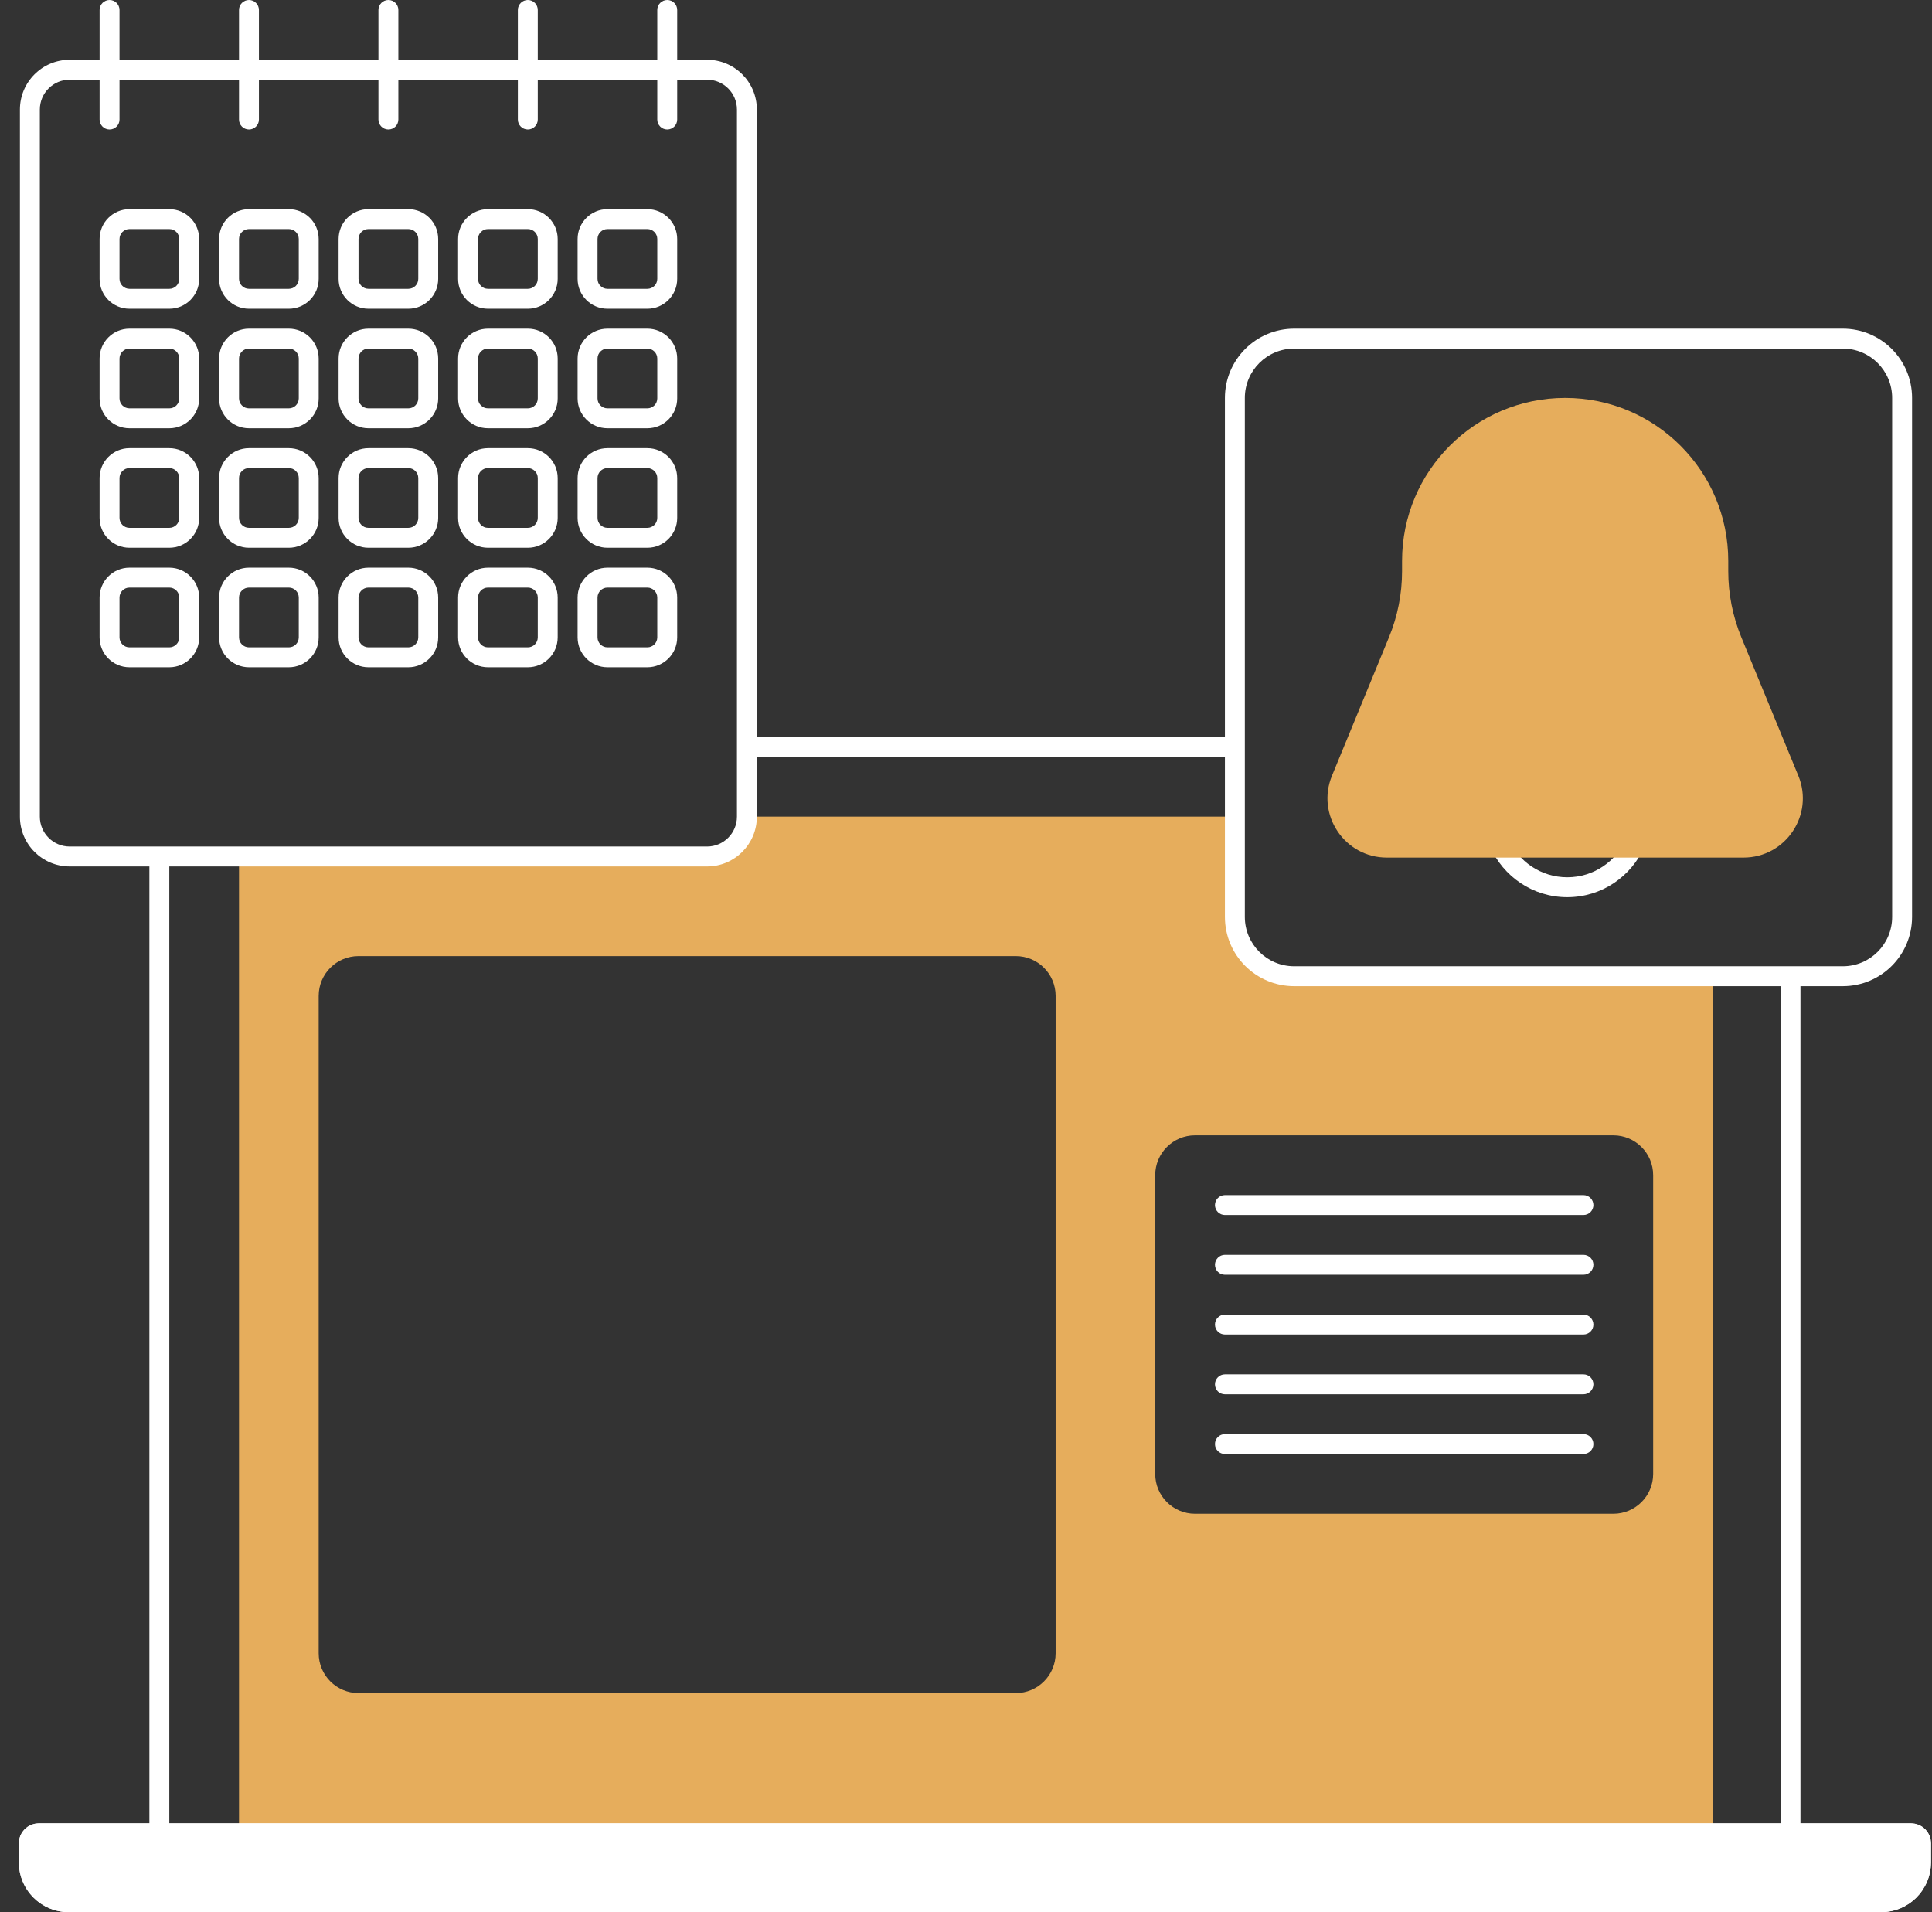
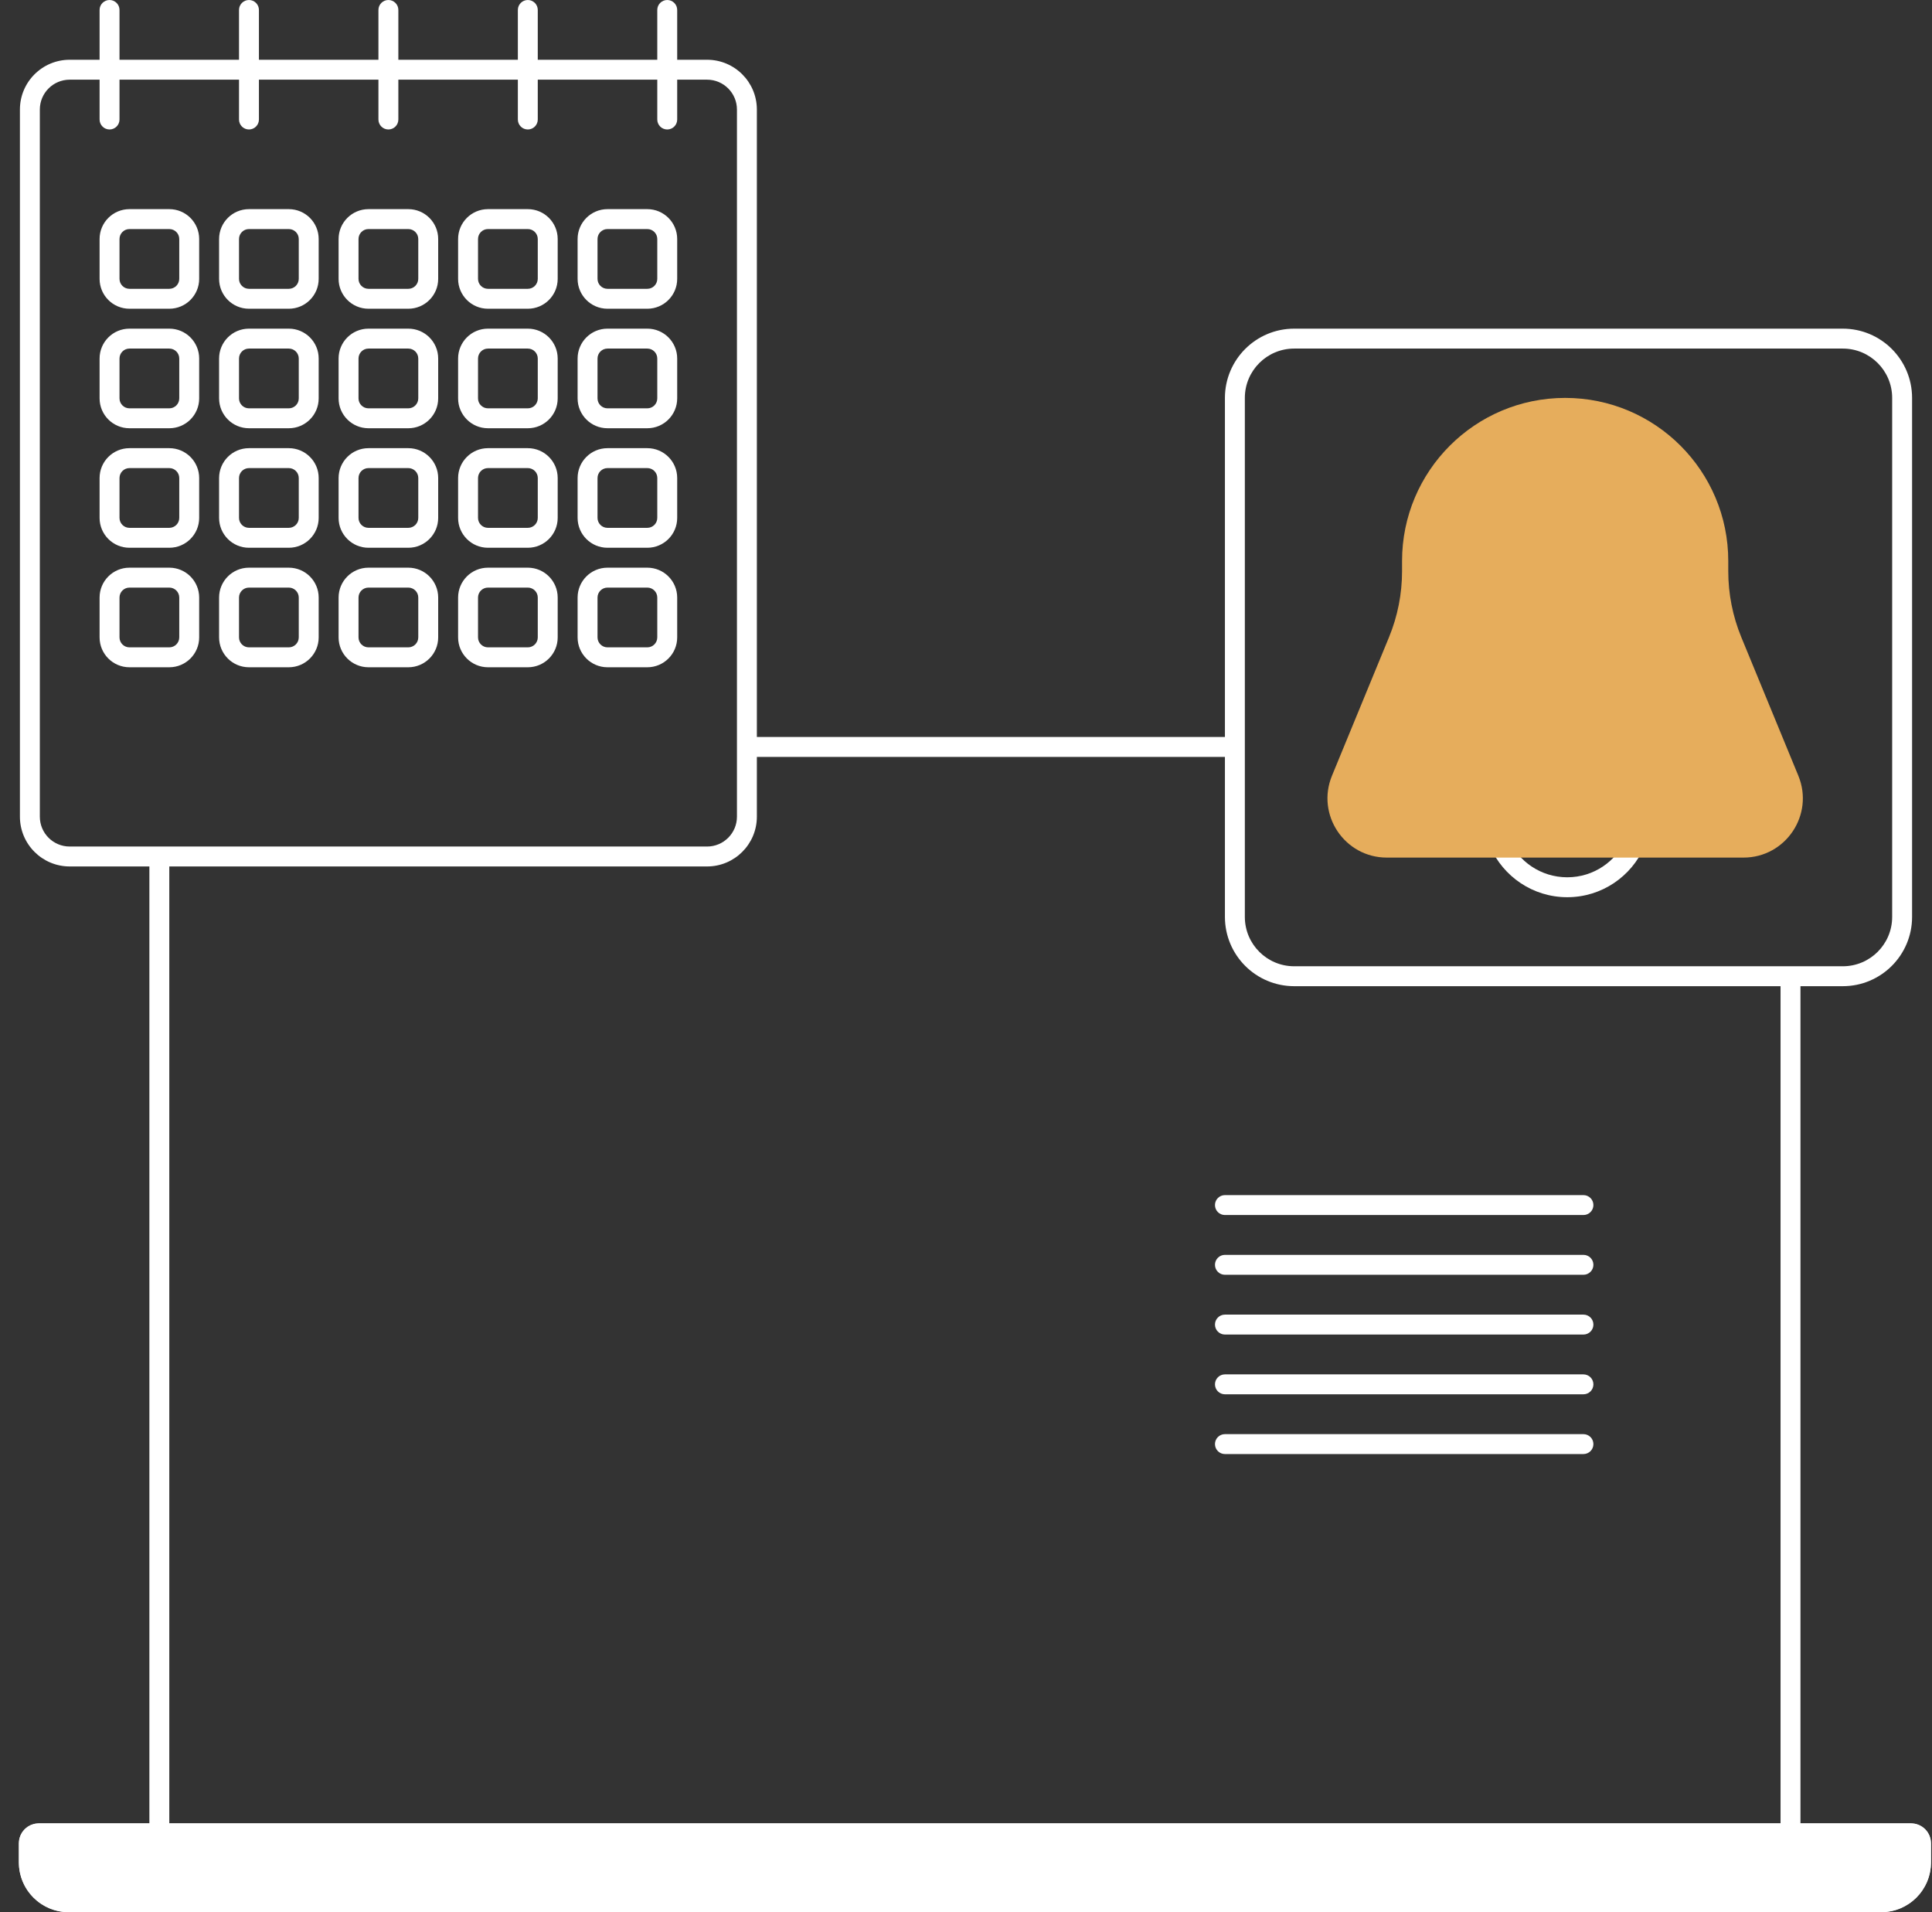
<svg xmlns="http://www.w3.org/2000/svg" width="97" height="96" viewBox="0 0 97 96" fill="none">
  <rect x="0" y="0" width="97" height="96" fill="#333333" stroke="none" />
-   <path fill-rule="evenodd" clip-rule="evenodd" d="M12 43V92H86V49H64.5C63.122 48.408 62.525 47.904 62 46.5V41H37.5C37.368 41.713 37.078 42.136 35.5 43H12ZM18 48C16.895 48 16 48.895 16 50V83C16 84.105 16.895 85 18 85H51C52.105 85 53 84.105 53 83V50C53 48.895 52.105 48 51 48H18ZM60 57C58.895 57 58 57.895 58 59V74C58 75.105 58.895 76 60 76H81C82.105 76 83 75.105 83 74V59C83 57.895 82.105 57 81 57H60Z" fill="#E6AD5C" />
  <path d="M8 92.043H89.897H95.948C96.224 92.043 96.448 92.266 96.448 92.543V93.5C96.448 94.605 95.553 95.5 94.448 95.5H3.448C2.344 95.5 1.448 94.605 1.448 93.5V92.543C1.448 92.266 1.672 92.043 1.948 92.043H8Z" fill="white" stroke="white" />
-   <path d="M75.733 42.111C75.623 41.858 75.328 41.742 75.075 41.853C74.822 41.963 74.706 42.258 74.817 42.511L75.733 42.111ZM82.558 42.511C82.669 42.258 82.553 41.963 82.3 41.853C82.047 41.742 81.752 41.858 81.642 42.111L82.558 42.511ZM5 6C5 6.276 5.224 6.5 5.5 6.5C5.776 6.5 6 6.276 6 6H5ZM6 0.5C6 0.224 5.776 0 5.5 0C5.224 0 5 0.224 5 0.5H6ZM12 6C12 6.276 12.224 6.5 12.5 6.5C12.776 6.5 13 6.276 13 6H12ZM13 0.5C13 0.224 12.776 0 12.5 0C12.224 0 12 0.224 12 0.5H13ZM19 6C19 6.276 19.224 6.5 19.5 6.5C19.776 6.5 20 6.276 20 6H19ZM20 0.5C20 0.224 19.776 0 19.5 0C19.224 0 19 0.224 19 0.5H20ZM26 6C26 6.276 26.224 6.5 26.5 6.5C26.776 6.5 27 6.276 27 6H26ZM27 0.5C27 0.224 26.776 0 26.5 0C26.224 0 26 0.224 26 0.5H27ZM33 6C33 6.276 33.224 6.5 33.5 6.5C33.776 6.5 34 6.276 34 6H33ZM34 0.5C34 0.224 33.776 0 33.5 0C33.224 0 33 0.224 33 0.5H34ZM61.5 63C61.224 63 61 63.224 61 63.5C61 63.776 61.224 64 61.5 64V63ZM79.5 64C79.776 64 80 63.776 80 63.5C80 63.224 79.776 63 79.5 63V64ZM61.5 60C61.224 60 61 60.224 61 60.5C61 60.776 61.224 61 61.5 61V60ZM79.5 61C79.776 61 80 60.776 80 60.5C80 60.224 79.776 60 79.5 60V61ZM61.5 66C61.224 66 61 66.224 61 66.5C61 66.776 61.224 67 61.5 67V66ZM79.5 67C79.776 67 80 66.776 80 66.5C80 66.224 79.776 66 79.5 66V67ZM61.5 69C61.224 69 61 69.224 61 69.5C61 69.776 61.224 70 61.5 70V69ZM79.5 70C79.776 70 80 69.776 80 69.5C80 69.224 79.776 69 79.5 69V70ZM61.5 72C61.224 72 61 72.224 61 72.5C61 72.776 61.224 73 61.5 73V72ZM79.5 73C79.776 73 80 72.776 80 72.5C80 72.224 79.776 72 79.5 72V73ZM78.687 44.044C77.367 44.044 76.231 43.25 75.733 42.111L74.817 42.511C75.468 44.001 76.955 45.044 78.687 45.044V44.044ZM81.642 42.111C81.144 43.25 80.008 44.044 78.687 44.044V45.044C80.419 45.044 81.907 44.001 82.558 42.511L81.642 42.111ZM64.978 17.5H92.522V16.5H64.978V17.5ZM95 19.978V46.033H96V19.978H95ZM64.978 48.511C63.609 48.511 62.5 47.402 62.5 46.033H61.5C61.5 47.954 63.057 49.511 64.978 49.511V48.511ZM95 46.033C95 47.402 93.891 48.511 92.522 48.511V49.511C94.443 49.511 96 47.954 96 46.033H95ZM92.522 17.5C93.891 17.5 95 18.609 95 19.978H96C96 18.057 94.443 16.5 92.522 16.5V17.5ZM64.978 16.5C63.057 16.5 61.5 18.057 61.5 19.978H62.5C62.5 18.609 63.609 17.5 64.978 17.5V16.5ZM3.5 4H35.5V3H3.5V4ZM2 41V5.5H1V41H2ZM3.5 42.5C2.671 42.5 2 41.828 2 41H1C1 42.381 2.119 43.5 3.5 43.5V42.5ZM37 41C37 41.828 36.328 42.5 35.5 42.5V43.5C36.881 43.5 38 42.381 38 41H37ZM35.5 4C36.328 4 37 4.672 37 5.5H38C38 4.119 36.881 3 35.5 3V4ZM3.5 3C2.119 3 1 4.119 1 5.5H2C2 4.672 2.671 4 3.5 4V3ZM6 6V0.5H5V6H6ZM13 6V0.5H12V6H13ZM20 6V0.5H19V6H20ZM27 6V0.5H26V6H27ZM34 6V0.5H33V6H34ZM6.5 11.5H8.5V10.5H6.5V11.5ZM9 12V14H10V12H9ZM8.5 14.5H6.5V15.5H8.5V14.5ZM6 14V12H5V14H6ZM6.5 14.5C6.224 14.5 6 14.276 6 14H5C5 14.828 5.671 15.5 6.5 15.5V14.5ZM9 14C9 14.276 8.776 14.5 8.5 14.5V15.5C9.328 15.5 10 14.828 10 14H9ZM8.5 11.5C8.776 11.5 9 11.724 9 12H10C10 11.172 9.328 10.5 8.5 10.5V11.5ZM6.5 10.5C5.671 10.5 5 11.172 5 12H6C6 11.724 6.224 11.5 6.5 11.5V10.5ZM12.5 11.5H14.5V10.5H12.5V11.5ZM15 12V14H16V12H15ZM14.5 14.5H12.5V15.5H14.5V14.5ZM12 14V12H11V14H12ZM12.5 14.5C12.224 14.5 12 14.276 12 14H11C11 14.828 11.671 15.5 12.5 15.5V14.5ZM15 14C15 14.276 14.776 14.5 14.5 14.5V15.5C15.328 15.5 16 14.828 16 14H15ZM14.5 11.5C14.776 11.5 15 11.724 15 12H16C16 11.172 15.328 10.5 14.5 10.5V11.5ZM12.5 10.5C11.671 10.5 11 11.172 11 12H12C12 11.724 12.224 11.5 12.5 11.5V10.5ZM18.5 11.5H20.5V10.5H18.5V11.5ZM21 12V14H22V12H21ZM20.5 14.5H18.5V15.5H20.5V14.5ZM18 14V12H17V14H18ZM18.5 14.5C18.224 14.5 18 14.276 18 14H17C17 14.828 17.672 15.5 18.5 15.5V14.5ZM21 14C21 14.276 20.776 14.5 20.5 14.5V15.5C21.328 15.5 22 14.828 22 14H21ZM20.5 11.5C20.776 11.5 21 11.724 21 12H22C22 11.172 21.328 10.5 20.5 10.5V11.5ZM18.5 10.5C17.672 10.5 17 11.172 17 12H18C18 11.724 18.224 11.5 18.5 11.5V10.5ZM24.5 11.5H26.5V10.5H24.5V11.5ZM27 12V14H28V12H27ZM26.5 14.5H24.5V15.5H26.5V14.5ZM24 14V12H23V14H24ZM24.5 14.5C24.224 14.5 24 14.276 24 14H23C23 14.828 23.672 15.5 24.5 15.5V14.5ZM27 14C27 14.276 26.776 14.5 26.5 14.5V15.5C27.328 15.5 28 14.828 28 14H27ZM26.5 11.5C26.776 11.5 27 11.724 27 12H28C28 11.172 27.328 10.5 26.5 10.5V11.5ZM24.5 10.5C23.672 10.5 23 11.172 23 12H24C24 11.724 24.224 11.5 24.5 11.5V10.5ZM30.5 11.5H32.5V10.5H30.5V11.5ZM33 12V14H34V12H33ZM32.5 14.5H30.5V15.5H32.5V14.5ZM30 14V12H29V14H30ZM30.5 14.5C30.224 14.5 30 14.276 30 14H29C29 14.828 29.672 15.5 30.5 15.5V14.5ZM33 14C33 14.276 32.776 14.5 32.5 14.5V15.5C33.328 15.5 34 14.828 34 14H33ZM32.5 11.5C32.776 11.5 33 11.724 33 12H34C34 11.172 33.328 10.5 32.5 10.5V11.5ZM30.5 10.5C29.672 10.5 29 11.172 29 12H30C30 11.724 30.224 11.5 30.5 11.5V10.5ZM6.5 17.5H8.5V16.5H6.5V17.5ZM9 18V20H10V18H9ZM8.5 20.5H6.5V21.5H8.5V20.5ZM6 20V18H5V20H6ZM6.5 20.5C6.224 20.5 6 20.276 6 20H5C5 20.828 5.671 21.5 6.5 21.5V20.5ZM9 20C9 20.276 8.776 20.5 8.5 20.5V21.5C9.328 21.5 10 20.828 10 20H9ZM8.5 17.5C8.776 17.5 9 17.724 9 18H10C10 17.172 9.328 16.5 8.5 16.5V17.5ZM6.5 16.5C5.671 16.5 5 17.172 5 18H6C6 17.724 6.224 17.5 6.5 17.5V16.5ZM12.5 17.5H14.5V16.5H12.5V17.5ZM15 18V20H16V18H15ZM14.5 20.5H12.5V21.5H14.5V20.5ZM12 20V18H11V20H12ZM12.5 20.5C12.224 20.5 12 20.276 12 20H11C11 20.828 11.671 21.5 12.5 21.5V20.5ZM15 20C15 20.276 14.776 20.5 14.5 20.5V21.5C15.328 21.5 16 20.828 16 20H15ZM14.5 17.5C14.776 17.5 15 17.724 15 18H16C16 17.172 15.328 16.5 14.5 16.5V17.5ZM12.5 16.5C11.671 16.5 11 17.172 11 18H12C12 17.724 12.224 17.5 12.5 17.5V16.5ZM18.5 17.5H20.5V16.5H18.5V17.5ZM21 18V20H22V18H21ZM20.5 20.5H18.5V21.5H20.5V20.5ZM18 20V18H17V20H18ZM18.5 20.5C18.224 20.5 18 20.276 18 20H17C17 20.828 17.672 21.5 18.5 21.5V20.5ZM21 20C21 20.276 20.776 20.5 20.5 20.5V21.5C21.328 21.5 22 20.828 22 20H21ZM20.5 17.5C20.776 17.5 21 17.724 21 18H22C22 17.172 21.328 16.5 20.5 16.5V17.5ZM18.5 16.5C17.672 16.5 17 17.172 17 18H18C18 17.724 18.224 17.5 18.5 17.5V16.5ZM24.5 17.5H26.5V16.5H24.5V17.5ZM27 18V20H28V18H27ZM26.5 20.5H24.5V21.5H26.5V20.5ZM24 20V18H23V20H24ZM24.5 20.5C24.224 20.5 24 20.276 24 20H23C23 20.828 23.672 21.5 24.5 21.5V20.5ZM27 20C27 20.276 26.776 20.5 26.5 20.5V21.5C27.328 21.5 28 20.828 28 20H27ZM26.5 17.5C26.776 17.5 27 17.724 27 18H28C28 17.172 27.328 16.5 26.5 16.5V17.5ZM24.5 16.5C23.672 16.5 23 17.172 23 18H24C24 17.724 24.224 17.5 24.5 17.5V16.5ZM30.5 17.5H32.5V16.5H30.5V17.5ZM33 18V20H34V18H33ZM32.5 20.5H30.5V21.5H32.5V20.5ZM30 20V18H29V20H30ZM30.5 20.5C30.224 20.5 30 20.276 30 20H29C29 20.828 29.672 21.5 30.5 21.5V20.5ZM33 20C33 20.276 32.776 20.5 32.5 20.5V21.5C33.328 21.5 34 20.828 34 20H33ZM32.5 17.5C32.776 17.5 33 17.724 33 18H34C34 17.172 33.328 16.5 32.5 16.5V17.5ZM30.5 16.5C29.672 16.5 29 17.172 29 18H30C30 17.724 30.224 17.5 30.5 17.5V16.5ZM6.5 23.5H8.5V22.5H6.5V23.5ZM9 24V26H10V24H9ZM8.5 26.5H6.5V27.5H8.5V26.5ZM6 26V24H5V26H6ZM6.5 26.5C6.224 26.5 6 26.276 6 26H5C5 26.828 5.671 27.5 6.5 27.5V26.5ZM9 26C9 26.276 8.776 26.5 8.5 26.5V27.5C9.328 27.5 10 26.828 10 26H9ZM8.5 23.5C8.776 23.5 9 23.724 9 24H10C10 23.172 9.328 22.5 8.5 22.5V23.5ZM6.5 22.5C5.671 22.5 5 23.172 5 24H6C6 23.724 6.224 23.5 6.5 23.5V22.5ZM12.5 23.5H14.5V22.5H12.5V23.5ZM15 24V26H16V24H15ZM14.5 26.5H12.5V27.5H14.5V26.5ZM12 26V24H11V26H12ZM12.5 26.5C12.224 26.5 12 26.276 12 26H11C11 26.828 11.671 27.5 12.5 27.5V26.5ZM15 26C15 26.276 14.776 26.5 14.5 26.5V27.5C15.328 27.5 16 26.828 16 26H15ZM14.5 23.5C14.776 23.5 15 23.724 15 24H16C16 23.172 15.328 22.5 14.5 22.5V23.5ZM12.5 22.5C11.671 22.5 11 23.172 11 24H12C12 23.724 12.224 23.5 12.5 23.5V22.5ZM18.5 23.5H20.5V22.5H18.5V23.5ZM21 24V26H22V24H21ZM20.5 26.5H18.5V27.5H20.5V26.5ZM18 26V24H17V26H18ZM18.5 26.5C18.224 26.5 18 26.276 18 26H17C17 26.828 17.672 27.5 18.5 27.5V26.5ZM21 26C21 26.276 20.776 26.5 20.5 26.5V27.5C21.328 27.5 22 26.828 22 26H21ZM20.5 23.5C20.776 23.5 21 23.724 21 24H22C22 23.172 21.328 22.5 20.5 22.5V23.5ZM18.5 22.5C17.672 22.5 17 23.172 17 24H18C18 23.724 18.224 23.5 18.5 23.5V22.5ZM24.5 23.5H26.5V22.5H24.5V23.5ZM27 24V26H28V24H27ZM26.5 26.5H24.5V27.5H26.5V26.5ZM24 26V24H23V26H24ZM24.5 26.5C24.224 26.5 24 26.276 24 26H23C23 26.828 23.672 27.5 24.5 27.5V26.5ZM27 26C27 26.276 26.776 26.5 26.5 26.5V27.5C27.328 27.5 28 26.828 28 26H27ZM26.5 23.5C26.776 23.5 27 23.724 27 24H28C28 23.172 27.328 22.5 26.5 22.5V23.5ZM24.5 22.5C23.672 22.5 23 23.172 23 24H24C24 23.724 24.224 23.5 24.5 23.5V22.5ZM30.5 23.5H32.5V22.5H30.5V23.5ZM33 24V26H34V24H33ZM32.5 26.5H30.5V27.5H32.5V26.5ZM30 26V24H29V26H30ZM30.5 26.5C30.224 26.5 30 26.276 30 26H29C29 26.828 29.672 27.5 30.5 27.5V26.5ZM33 26C33 26.276 32.776 26.5 32.5 26.5V27.5C33.328 27.5 34 26.828 34 26H33ZM32.5 23.5C32.776 23.5 33 23.724 33 24H34C34 23.172 33.328 22.5 32.5 22.5V23.5ZM30.5 22.5C29.672 22.5 29 23.172 29 24H30C30 23.724 30.224 23.5 30.5 23.5V22.5ZM6.5 29.5H8.5V28.5H6.5V29.5ZM9 30V32H10V30H9ZM8.5 32.5H6.5V33.5H8.5V32.5ZM6 32V30H5V32H6ZM6.5 32.5C6.224 32.5 6 32.276 6 32H5C5 32.828 5.671 33.5 6.5 33.5V32.5ZM9 32C9 32.276 8.776 32.5 8.5 32.5V33.5C9.328 33.5 10 32.828 10 32H9ZM8.5 29.5C8.776 29.5 9 29.724 9 30H10C10 29.172 9.328 28.5 8.5 28.5V29.5ZM6.5 28.5C5.671 28.5 5 29.172 5 30H6C6 29.724 6.224 29.5 6.5 29.5V28.5ZM12.5 29.5H14.5V28.5H12.5V29.5ZM15 30V32H16V30H15ZM14.5 32.5H12.5V33.5H14.5V32.5ZM12 32V30H11V32H12ZM12.5 32.5C12.224 32.5 12 32.276 12 32H11C11 32.828 11.671 33.5 12.5 33.5V32.5ZM15 32C15 32.276 14.776 32.5 14.5 32.5V33.5C15.328 33.5 16 32.828 16 32H15ZM14.5 29.5C14.776 29.5 15 29.724 15 30H16C16 29.172 15.328 28.5 14.5 28.5V29.5ZM12.5 28.5C11.671 28.5 11 29.172 11 30H12C12 29.724 12.224 29.5 12.5 29.5V28.5ZM18.5 29.5H20.5V28.5H18.5V29.5ZM21 30V32H22V30H21ZM20.5 32.5H18.5V33.5H20.5V32.5ZM18 32V30H17V32H18ZM18.5 32.5C18.224 32.5 18 32.276 18 32H17C17 32.828 17.672 33.5 18.5 33.5V32.5ZM21 32C21 32.276 20.776 32.5 20.5 32.5V33.5C21.328 33.5 22 32.828 22 32H21ZM20.5 29.5C20.776 29.5 21 29.724 21 30H22C22 29.172 21.328 28.5 20.5 28.5V29.5ZM18.5 28.5C17.672 28.5 17 29.172 17 30H18C18 29.724 18.224 29.5 18.5 29.5V28.5ZM24.5 29.5H26.5V28.5H24.5V29.5ZM27 30V32H28V30H27ZM26.5 32.5H24.5V33.5H26.5V32.5ZM24 32V30H23V32H24ZM24.5 32.5C24.224 32.5 24 32.276 24 32H23C23 32.828 23.672 33.5 24.5 33.5V32.5ZM27 32C27 32.276 26.776 32.5 26.5 32.5V33.5C27.328 33.5 28 32.828 28 32H27ZM26.5 29.5C26.776 29.5 27 29.724 27 30H28C28 29.172 27.328 28.5 26.5 28.5V29.5ZM24.5 28.5C23.672 28.5 23 29.172 23 30H24C24 29.724 24.224 29.5 24.5 29.5V28.5ZM30.5 29.5H32.5V28.5H30.5V29.5ZM33 30V32H34V30H33ZM32.5 32.5H30.5V33.5H32.5V32.5ZM30 32V30H29V32H30ZM30.5 32.5C30.224 32.5 30 32.276 30 32H29C29 32.828 29.672 33.5 30.5 33.5V32.5ZM33 32C33 32.276 32.776 32.5 32.5 32.5V33.5C33.328 33.5 34 32.828 34 32H33ZM32.5 29.5C32.776 29.5 33 29.724 33 30H34C34 29.172 33.328 28.5 32.5 28.5V29.5ZM30.5 28.5C29.672 28.5 29 29.172 29 30H30C30 29.724 30.224 29.5 30.5 29.5V28.5ZM89.896 91.542H8V92.542H89.896V91.542ZM89.896 92.542H95.948V91.542H89.896V92.542ZM95.948 92.542V93.5H96.948V92.542H95.948ZM94.448 95H3.448V96H94.448V95ZM1.948 93.5V92.542H0.948V93.5H1.948ZM1.948 92.542H8V91.542H1.948V92.542ZM1.948 92.542V91.542C1.396 91.542 0.948 91.99 0.948 92.542H1.948ZM95.948 92.542H96.948C96.948 91.99 96.5 91.542 95.948 91.542V92.542ZM95.948 93.5C95.948 94.328 95.276 95 94.448 95V96C95.829 96 96.948 94.881 96.948 93.5H95.948ZM3.448 95C2.62 95 1.948 94.328 1.948 93.5H0.948C0.948 94.881 2.067 96 3.448 96V95ZM61.5 64H79.5V63H61.5V64ZM61.5 61H79.5V60H61.5V61ZM61.5 67H79.5V66H61.5V67ZM61.5 70H79.5V69H61.5V70ZM61.5 73H79.5V72H61.5V73ZM8.5 92.042V43H7.5V92.042H8.5ZM35.5 42.5H8V43.5H35.5V42.5ZM8 42.5H3.5V43.5H8V42.5ZM37 5.5V37.5H38V5.5H37ZM37 37.5V41H38V37.5H37ZM37.5 38H62V37H37.5V38ZM62.5 46.033V37.5H61.5V46.033H62.5ZM62.5 37.5V19.978H61.5V37.5H62.5ZM89.396 49.011V92.042H90.396V49.011H89.396ZM92.522 48.511H89.896V49.511H92.522V48.511ZM89.896 48.511H64.978V49.511H89.896V48.511Z" fill="white" />
+   <path d="M75.733 42.111C75.623 41.858 75.328 41.742 75.075 41.853C74.822 41.963 74.706 42.258 74.817 42.511L75.733 42.111ZM82.558 42.511C82.669 42.258 82.553 41.963 82.3 41.853C82.047 41.742 81.752 41.858 81.642 42.111L82.558 42.511ZM5 6C5 6.276 5.224 6.5 5.5 6.5C5.776 6.5 6 6.276 6 6H5ZM6 0.5C6 0.224 5.776 0 5.5 0C5.224 0 5 0.224 5 0.5H6ZM12 6C12 6.276 12.224 6.5 12.5 6.5C12.776 6.5 13 6.276 13 6H12ZM13 0.5C13 0.224 12.776 0 12.5 0C12.224 0 12 0.224 12 0.5H13ZM19 6C19 6.276 19.224 6.5 19.5 6.5C19.776 6.5 20 6.276 20 6H19ZM20 0.5C20 0.224 19.776 0 19.5 0C19.224 0 19 0.224 19 0.5H20ZM26 6C26 6.276 26.224 6.5 26.5 6.5C26.776 6.5 27 6.276 27 6H26ZM27 0.5C27 0.224 26.776 0 26.5 0C26.224 0 26 0.224 26 0.5H27ZM33 6C33 6.276 33.224 6.5 33.5 6.5C33.776 6.5 34 6.276 34 6H33ZM34 0.5C34 0.224 33.776 0 33.5 0C33.224 0 33 0.224 33 0.5H34ZM61.5 63C61.224 63 61 63.224 61 63.5C61 63.776 61.224 64 61.5 64V63ZM79.5 64C79.776 64 80 63.776 80 63.5C80 63.224 79.776 63 79.5 63V64ZM61.5 60C61.224 60 61 60.224 61 60.5C61 60.776 61.224 61 61.5 61V60ZM79.5 61C79.776 61 80 60.776 80 60.5C80 60.224 79.776 60 79.5 60V61ZM61.5 66C61.224 66 61 66.224 61 66.5C61 66.776 61.224 67 61.5 67V66ZM79.5 67C79.776 67 80 66.776 80 66.5C80 66.224 79.776 66 79.5 66V67ZM61.5 69C61.224 69 61 69.224 61 69.5C61 69.776 61.224 70 61.5 70V69ZM79.5 70C79.776 70 80 69.776 80 69.5C80 69.224 79.776 69 79.5 69V70ZM61.5 72C61.224 72 61 72.224 61 72.5C61 72.776 61.224 73 61.5 73V72ZM79.5 73C79.776 73 80 72.776 80 72.5C80 72.224 79.776 72 79.5 72V73ZM78.687 44.044C77.367 44.044 76.231 43.25 75.733 42.111L74.817 42.511C75.468 44.001 76.955 45.044 78.687 45.044V44.044ZM81.642 42.111C81.144 43.25 80.008 44.044 78.687 44.044V45.044C80.419 45.044 81.907 44.001 82.558 42.511L81.642 42.111ZM64.978 17.5H92.522V16.5H64.978V17.5ZM95 19.978V46.033H96V19.978H95ZM64.978 48.511C63.609 48.511 62.5 47.402 62.5 46.033H61.5C61.5 47.954 63.057 49.511 64.978 49.511V48.511ZM95 46.033C95 47.402 93.891 48.511 92.522 48.511V49.511C94.443 49.511 96 47.954 96 46.033H95ZM92.522 17.5C93.891 17.5 95 18.609 95 19.978H96C96 18.057 94.443 16.5 92.522 16.5V17.5ZM64.978 16.5C63.057 16.5 61.5 18.057 61.5 19.978H62.5C62.5 18.609 63.609 17.5 64.978 17.5V16.5ZM3.5 4H35.5V3H3.5V4ZM2 41V5.5H1V41H2ZM3.5 42.5C2.671 42.5 2 41.828 2 41H1C1 42.381 2.119 43.5 3.5 43.5V42.5ZM37 41C37 41.828 36.328 42.5 35.5 42.5V43.5C36.881 43.5 38 42.381 38 41H37ZM35.5 4C36.328 4 37 4.672 37 5.5H38C38 4.119 36.881 3 35.5 3V4ZM3.5 3C2.119 3 1 4.119 1 5.5H2C2 4.672 2.671 4 3.5 4V3ZM6 6V0.5H5V6H6ZM13 6V0.5H12V6H13ZM20 6V0.5H19V6H20ZM27 6V0.5H26V6H27ZM34 6V0.5H33V6H34ZM6.5 11.5H8.5V10.5H6.5V11.5ZM9 12V14H10V12H9ZM8.5 14.5H6.5V15.5H8.5V14.5ZM6 14V12H5V14H6ZM6.5 14.5C6.224 14.5 6 14.276 6 14H5C5 14.828 5.671 15.5 6.5 15.5V14.5ZM9 14C9 14.276 8.776 14.5 8.5 14.5V15.5C9.328 15.5 10 14.828 10 14H9ZM8.5 11.5C8.776 11.5 9 11.724 9 12H10C10 11.172 9.328 10.5 8.5 10.5V11.5ZM6.5 10.5C5.671 10.5 5 11.172 5 12H6C6 11.724 6.224 11.5 6.5 11.5V10.5ZM12.5 11.5H14.5V10.5H12.5V11.5ZM15 12V14H16V12H15ZM14.5 14.5H12.5V15.5H14.5V14.5ZM12 14V12H11V14H12ZM12.5 14.5C12.224 14.5 12 14.276 12 14H11C11 14.828 11.671 15.5 12.5 15.5V14.5ZM15 14C15 14.276 14.776 14.5 14.5 14.5V15.5C15.328 15.5 16 14.828 16 14H15ZM14.5 11.5C14.776 11.5 15 11.724 15 12H16C16 11.172 15.328 10.5 14.5 10.5V11.5ZM12.5 10.5C11.671 10.5 11 11.172 11 12H12C12 11.724 12.224 11.5 12.5 11.5V10.5ZM18.5 11.5H20.5V10.5H18.5V11.5ZM21 12V14H22V12H21ZM20.5 14.5H18.5V15.5H20.5V14.5ZM18 14V12H17V14H18ZM18.5 14.5C18.224 14.5 18 14.276 18 14H17C17 14.828 17.672 15.5 18.5 15.5V14.5ZM21 14C21 14.276 20.776 14.5 20.5 14.5V15.5C21.328 15.5 22 14.828 22 14H21ZM20.5 11.5C20.776 11.5 21 11.724 21 12H22C22 11.172 21.328 10.5 20.5 10.5V11.5ZM18.5 10.5C17.672 10.5 17 11.172 17 12H18C18 11.724 18.224 11.5 18.5 11.5V10.5ZM24.5 11.5H26.5V10.5H24.5V11.5ZM27 12V14H28V12H27ZM26.5 14.5H24.5V15.5H26.5V14.5ZM24 14V12H23V14H24ZM24.5 14.5C24.224 14.5 24 14.276 24 14H23C23 14.828 23.672 15.5 24.5 15.5V14.5ZM27 14C27 14.276 26.776 14.5 26.5 14.5V15.5C27.328 15.5 28 14.828 28 14H27ZM26.5 11.5C26.776 11.5 27 11.724 27 12H28C28 11.172 27.328 10.5 26.5 10.5V11.5ZM24.5 10.5C23.672 10.5 23 11.172 23 12H24C24 11.724 24.224 11.5 24.5 11.5V10.5ZM30.5 11.5H32.5V10.5H30.5V11.5ZM33 12V14H34V12H33ZM32.5 14.5H30.5V15.5H32.5V14.5ZM30 14V12H29V14H30ZM30.5 14.5C30.224 14.5 30 14.276 30 14H29C29 14.828 29.672 15.5 30.5 15.5V14.5ZM33 14C33 14.276 32.776 14.5 32.5 14.5V15.5C33.328 15.5 34 14.828 34 14H33ZM32.5 11.5C32.776 11.5 33 11.724 33 12H34C34 11.172 33.328 10.5 32.5 10.5V11.5ZM30.5 10.5C29.672 10.5 29 11.172 29 12H30C30 11.724 30.224 11.5 30.5 11.5V10.5ZM6.5 17.5H8.5V16.5H6.5V17.5ZM9 18V20H10V18H9ZM8.5 20.5H6.5V21.5H8.5V20.5ZM6 20V18H5V20H6ZM6.5 20.5C6.224 20.5 6 20.276 6 20H5C5 20.828 5.671 21.5 6.5 21.5V20.5ZM9 20C9 20.276 8.776 20.5 8.5 20.5V21.5C9.328 21.5 10 20.828 10 20H9ZM8.5 17.5C8.776 17.5 9 17.724 9 18H10C10 17.172 9.328 16.5 8.5 16.5V17.5ZM6.5 16.5C5.671 16.5 5 17.172 5 18H6C6 17.724 6.224 17.5 6.5 17.5V16.5ZM12.5 17.5H14.5V16.5H12.5V17.5ZM15 18V20H16V18H15ZM14.5 20.5H12.5V21.5H14.5V20.5ZM12 20V18H11V20H12ZM12.5 20.5C12.224 20.5 12 20.276 12 20H11C11 20.828 11.671 21.5 12.5 21.5V20.5ZM15 20C15 20.276 14.776 20.5 14.5 20.5V21.5C15.328 21.5 16 20.828 16 20H15ZM14.5 17.5C14.776 17.5 15 17.724 15 18H16C16 17.172 15.328 16.5 14.5 16.5V17.5ZM12.5 16.5C11.671 16.5 11 17.172 11 18H12C12 17.724 12.224 17.5 12.5 17.5V16.5ZM18.5 17.5H20.5V16.5H18.5V17.5ZM21 18V20H22V18H21ZM20.5 20.5H18.5V21.5H20.5V20.5ZM18 20V18H17V20H18ZM18.5 20.5C18.224 20.5 18 20.276 18 20H17C17 20.828 17.672 21.5 18.5 21.5V20.5ZM21 20C21 20.276 20.776 20.5 20.5 20.5V21.5C21.328 21.5 22 20.828 22 20H21ZM20.5 17.5C20.776 17.5 21 17.724 21 18H22C22 17.172 21.328 16.5 20.5 16.5V17.5ZM18.5 16.5C17.672 16.5 17 17.172 17 18H18C18 17.724 18.224 17.5 18.5 17.5V16.5ZM24.5 17.5H26.5V16.5H24.5V17.5ZM27 18V20H28V18H27ZM26.5 20.5H24.5V21.5H26.5V20.5ZM24 20V18H23V20H24ZM24.5 20.5C24.224 20.5 24 20.276 24 20H23C23 20.828 23.672 21.5 24.5 21.5V20.5ZM27 20C27 20.276 26.776 20.5 26.5 20.5V21.5C27.328 21.5 28 20.828 28 20H27ZM26.5 17.5C26.776 17.5 27 17.724 27 18H28C28 17.172 27.328 16.5 26.5 16.5V17.5ZM24.5 16.5C23.672 16.5 23 17.172 23 18H24C24 17.724 24.224 17.5 24.5 17.5V16.5ZM30.5 17.5H32.5V16.5H30.5V17.5ZM33 18V20H34V18H33ZM32.5 20.5H30.5V21.5H32.5V20.5ZM30 20V18H29V20H30ZM30.5 20.5C30.224 20.5 30 20.276 30 20H29C29 20.828 29.672 21.5 30.5 21.5V20.5ZM33 20C33 20.276 32.776 20.5 32.5 20.5V21.5C33.328 21.5 34 20.828 34 20H33ZM32.5 17.5C32.776 17.5 33 17.724 33 18H34C34 17.172 33.328 16.5 32.5 16.5V17.5ZM30.5 16.5C29.672 16.5 29 17.172 29 18H30C30 17.724 30.224 17.5 30.5 17.5V16.5ZM6.5 23.5H8.5V22.5H6.5V23.5ZM9 24V26H10V24H9ZM8.5 26.5H6.5V27.5H8.5V26.5ZM6 26V24H5V26H6ZM6.5 26.5C6.224 26.5 6 26.276 6 26H5C5 26.828 5.671 27.5 6.5 27.5V26.5ZM9 26C9 26.276 8.776 26.5 8.5 26.5V27.5C9.328 27.5 10 26.828 10 26H9ZM8.5 23.5C8.776 23.5 9 23.724 9 24H10C10 23.172 9.328 22.5 8.5 22.5V23.5ZM6.5 22.5C5.671 22.5 5 23.172 5 24H6C6 23.724 6.224 23.5 6.5 23.5V22.5ZM12.5 23.5H14.5V22.5H12.5V23.5ZM15 24V26H16V24H15ZM14.5 26.5H12.5V27.5H14.5V26.5ZM12 26V24H11V26H12ZM12.5 26.5C12.224 26.5 12 26.276 12 26H11C11 26.828 11.671 27.5 12.5 27.5V26.5ZM15 26C15 26.276 14.776 26.5 14.5 26.5V27.5C15.328 27.5 16 26.828 16 26H15ZM14.5 23.5C14.776 23.5 15 23.724 15 24H16C16 23.172 15.328 22.5 14.5 22.5V23.5ZM12.5 22.5C11.671 22.5 11 23.172 11 24H12C12 23.724 12.224 23.5 12.5 23.5V22.5ZM18.5 23.5H20.5V22.5H18.5V23.5ZM21 24V26H22V24H21ZM20.5 26.5H18.5V27.5H20.5V26.5ZM18 26V24H17V26H18ZM18.5 26.5C18.224 26.5 18 26.276 18 26H17C17 26.828 17.672 27.5 18.5 27.5V26.5ZM21 26C21 26.276 20.776 26.5 20.5 26.5V27.5C21.328 27.5 22 26.828 22 26H21ZM20.5 23.5C20.776 23.5 21 23.724 21 24H22C22 23.172 21.328 22.5 20.5 22.5V23.5ZM18.5 22.5C17.672 22.5 17 23.172 17 24H18C18 23.724 18.224 23.5 18.5 23.5V22.5ZM24.5 23.5H26.5V22.5H24.5V23.5ZM27 24V26H28V24H27ZM26.5 26.5H24.5V27.5H26.5V26.5ZM24 26V24H23V26H24ZM24.5 26.5C24.224 26.5 24 26.276 24 26H23C23 26.828 23.672 27.5 24.5 27.5V26.5ZM27 26C27 26.276 26.776 26.5 26.5 26.5V27.5C27.328 27.5 28 26.828 28 26H27ZM26.5 23.5C26.776 23.5 27 23.724 27 24H28C28 23.172 27.328 22.5 26.5 22.5V23.5ZM24.5 22.5C23.672 22.5 23 23.172 23 24H24C24 23.724 24.224 23.5 24.5 23.5V22.5ZM30.5 23.5H32.5V22.5H30.5V23.5ZM33 24V26H34V24H33ZM32.5 26.5H30.5V27.5H32.5V26.5ZM30 26V24H29V26H30ZM30.5 26.5C30.224 26.5 30 26.276 30 26H29C29 26.828 29.672 27.5 30.5 27.5V26.5ZM33 26C33 26.276 32.776 26.5 32.5 26.5V27.5C33.328 27.5 34 26.828 34 26H33ZM32.5 23.5C32.776 23.5 33 23.724 33 24H34C34 23.172 33.328 22.5 32.5 22.5V23.5ZM30.5 22.5C29.672 22.5 29 23.172 29 24H30C30 23.724 30.224 23.5 30.5 23.5V22.5ZM6.5 29.5H8.5V28.5H6.5V29.5ZM9 30V32H10V30H9ZM8.5 32.5H6.5V33.5H8.5V32.5ZM6 32V30H5V32H6ZM6.5 32.5C6.224 32.5 6 32.276 6 32H5C5 32.828 5.671 33.5 6.5 33.5V32.5ZM9 32C9 32.276 8.776 32.5 8.5 32.5V33.5C9.328 33.5 10 32.828 10 32H9ZM8.5 29.5C8.776 29.5 9 29.724 9 30H10C10 29.172 9.328 28.5 8.5 28.5V29.5ZM6.5 28.5C5.671 28.5 5 29.172 5 30H6C6 29.724 6.224 29.5 6.5 29.5V28.5ZM12.5 29.5H14.5V28.5H12.5V29.5ZM15 30V32H16V30H15ZM14.5 32.5H12.5V33.5H14.5V32.5ZM12 32V30H11V32H12ZM12.5 32.5C12.224 32.5 12 32.276 12 32H11C11 32.828 11.671 33.5 12.5 33.5V32.5ZM15 32C15 32.276 14.776 32.5 14.5 32.5V33.5C15.328 33.5 16 32.828 16 32H15ZM14.5 29.5C14.776 29.5 15 29.724 15 30H16C16 29.172 15.328 28.5 14.5 28.5V29.5ZM12.5 28.5C11.671 28.5 11 29.172 11 30H12C12 29.724 12.224 29.5 12.5 29.5V28.5ZM18.5 29.5H20.5V28.5H18.5V29.5ZM21 30V32H22V30H21ZM20.5 32.5H18.5V33.5H20.5V32.5ZM18 32V30H17V32H18ZM18.5 32.5C18.224 32.5 18 32.276 18 32H17C17 32.828 17.672 33.5 18.5 33.5V32.5ZM21 32C21 32.276 20.776 32.5 20.5 32.5V33.5C21.328 33.5 22 32.828 22 32H21ZM20.5 29.5C20.776 29.5 21 29.724 21 30H22C22 29.172 21.328 28.5 20.5 28.5V29.5ZM18.5 28.5C17.672 28.5 17 29.172 17 30H18C18 29.724 18.224 29.5 18.5 29.5V28.5ZM24.5 29.5H26.5V28.5H24.5V29.5ZM27 30V32H28V30H27ZM26.5 32.5H24.5V33.5H26.5V32.5ZM24 32V30H23V32H24ZM24.5 32.5C24.224 32.5 24 32.276 24 32H23C23 32.828 23.672 33.5 24.5 33.5V32.5M27 32C27 32.276 26.776 32.5 26.5 32.5V33.5C27.328 33.5 28 32.828 28 32H27ZM26.5 29.5C26.776 29.5 27 29.724 27 30H28C28 29.172 27.328 28.5 26.5 28.5V29.5ZM24.5 28.5C23.672 28.5 23 29.172 23 30H24C24 29.724 24.224 29.5 24.5 29.5V28.5ZM30.5 29.5H32.5V28.5H30.5V29.5ZM33 30V32H34V30H33ZM32.5 32.5H30.5V33.5H32.5V32.5ZM30 32V30H29V32H30ZM30.5 32.5C30.224 32.5 30 32.276 30 32H29C29 32.828 29.672 33.5 30.5 33.5V32.5ZM33 32C33 32.276 32.776 32.5 32.5 32.5V33.5C33.328 33.5 34 32.828 34 32H33ZM32.5 29.5C32.776 29.5 33 29.724 33 30H34C34 29.172 33.328 28.5 32.5 28.5V29.5ZM30.5 28.5C29.672 28.5 29 29.172 29 30H30C30 29.724 30.224 29.5 30.5 29.5V28.5ZM89.896 91.542H8V92.542H89.896V91.542ZM89.896 92.542H95.948V91.542H89.896V92.542ZM95.948 92.542V93.5H96.948V92.542H95.948ZM94.448 95H3.448V96H94.448V95ZM1.948 93.5V92.542H0.948V93.5H1.948ZM1.948 92.542H8V91.542H1.948V92.542ZM1.948 92.542V91.542C1.396 91.542 0.948 91.99 0.948 92.542H1.948ZM95.948 92.542H96.948C96.948 91.99 96.5 91.542 95.948 91.542V92.542ZM95.948 93.5C95.948 94.328 95.276 95 94.448 95V96C95.829 96 96.948 94.881 96.948 93.5H95.948ZM3.448 95C2.62 95 1.948 94.328 1.948 93.5H0.948C0.948 94.881 2.067 96 3.448 96V95ZM61.5 64H79.5V63H61.5V64ZM61.5 61H79.5V60H61.5V61ZM61.5 67H79.5V66H61.5V67ZM61.5 70H79.5V69H61.5V70ZM61.5 73H79.5V72H61.5V73ZM8.5 92.042V43H7.5V92.042H8.5ZM35.5 42.5H8V43.5H35.5V42.5ZM8 42.5H3.5V43.5H8V42.5ZM37 5.5V37.5H38V5.5H37ZM37 37.5V41H38V37.5H37ZM37.5 38H62V37H37.5V38ZM62.5 46.033V37.5H61.5V46.033H62.5ZM62.5 37.5V19.978H61.5V37.5H62.5ZM89.396 49.011V92.042H90.396V49.011H89.396ZM92.522 48.511H89.896V49.511H92.522V48.511ZM89.896 48.511H64.978V49.511H89.896V48.511Z" fill="white" />
  <path d="M70.393 28.166V28.678C70.393 29.815 70.171 30.941 69.738 31.991L66.875 38.944C66.068 40.904 67.509 43.055 69.629 43.055H87.536C89.655 43.055 91.096 40.904 90.289 38.944L87.426 31.991C86.994 30.941 86.771 29.815 86.771 28.678V28.166C86.771 23.644 83.105 19.977 78.582 19.977C74.059 19.977 70.393 23.644 70.393 28.166Z" fill="#E6AD5C" />
</svg>